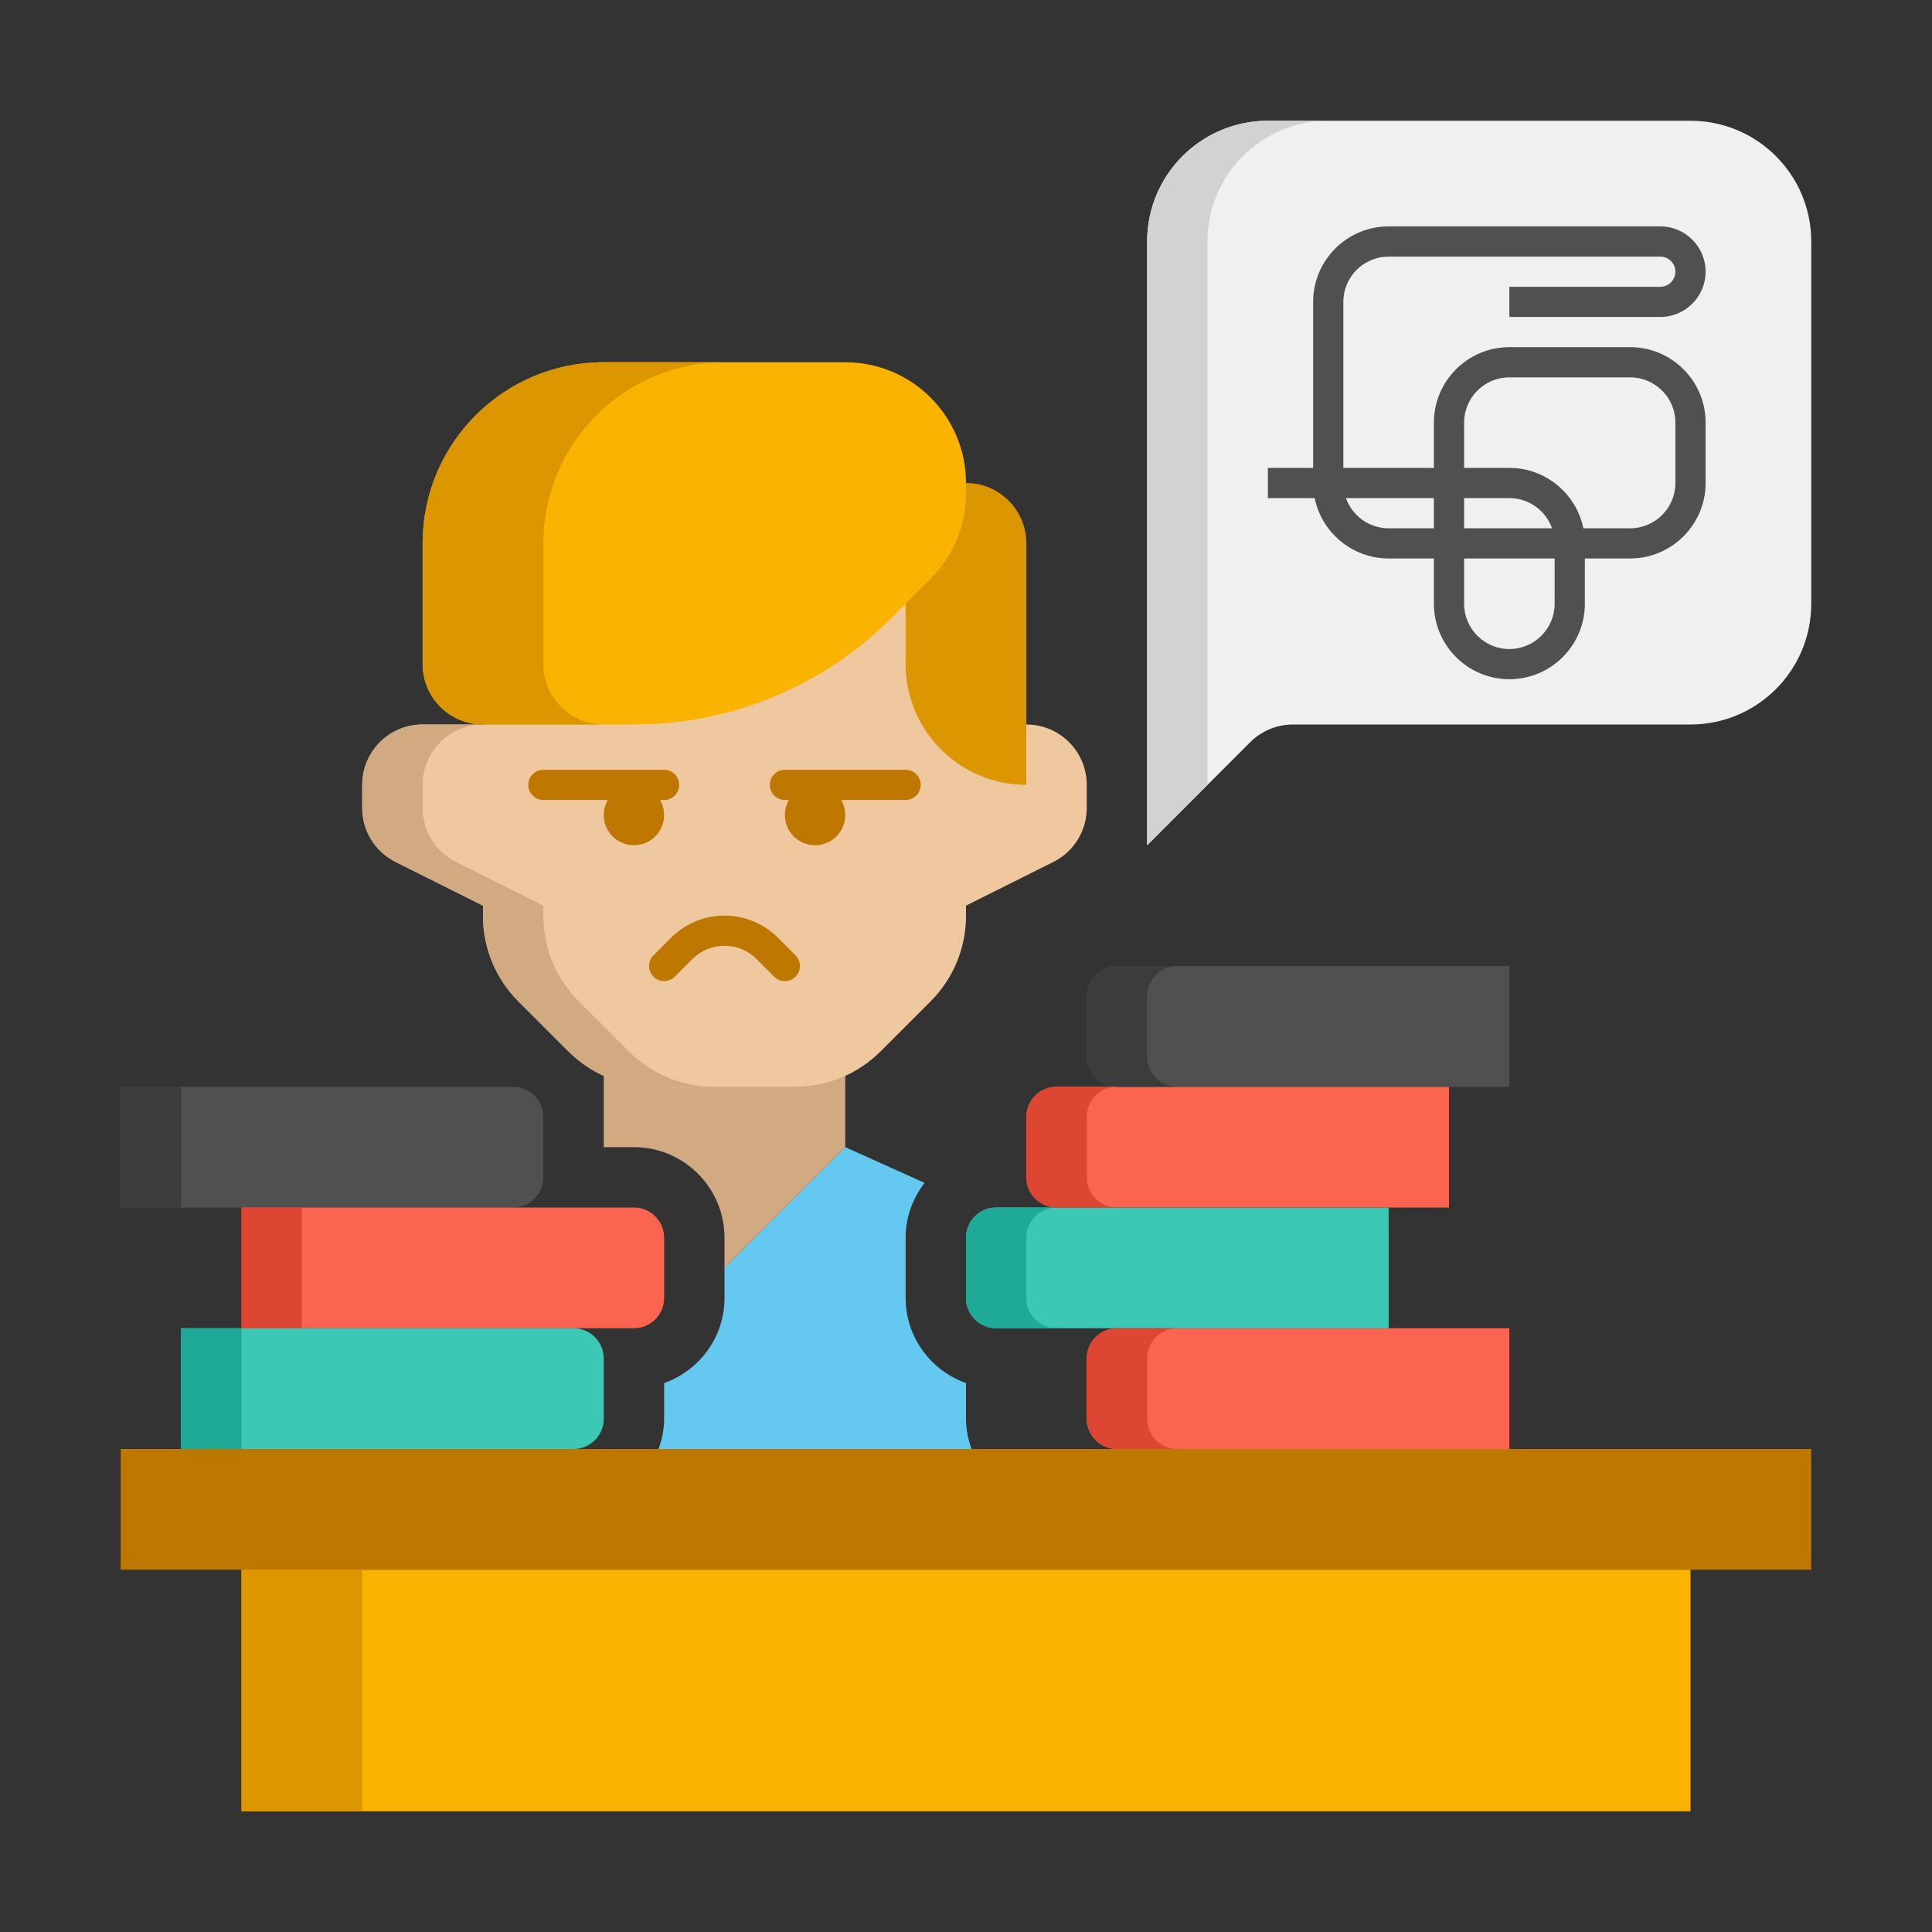
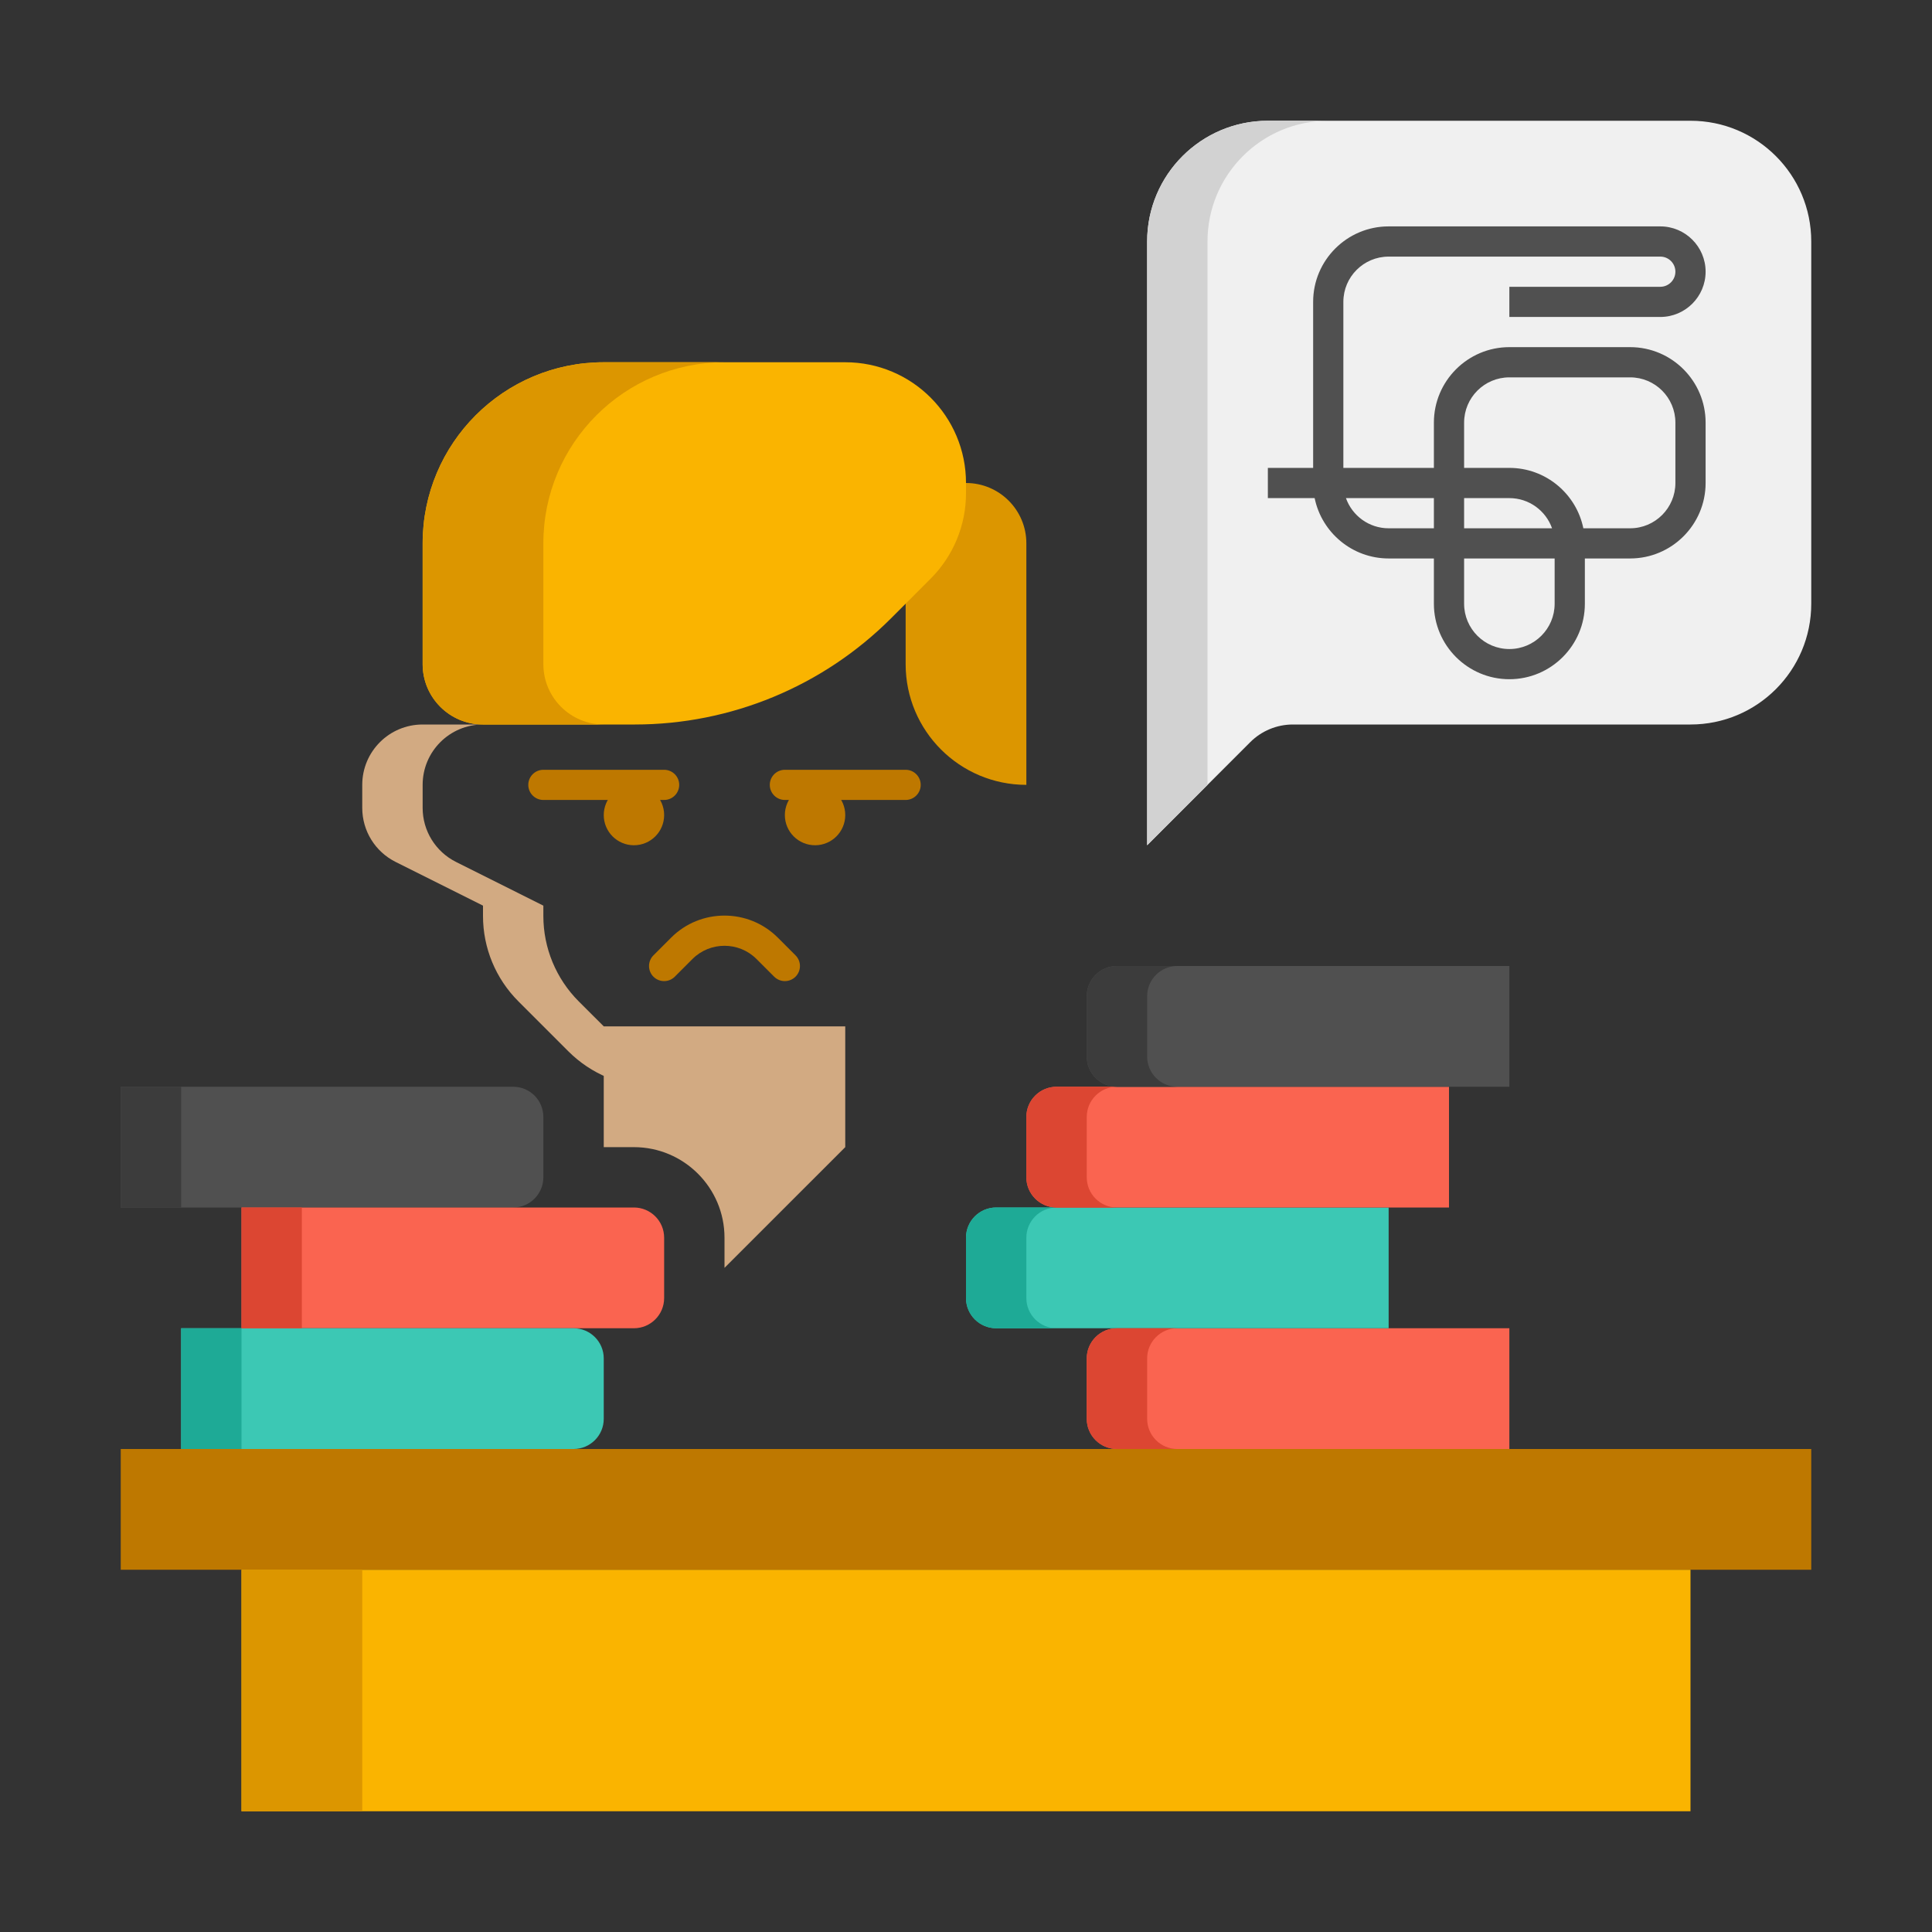
<svg xmlns="http://www.w3.org/2000/svg" width="50" height="50" viewBox="0 0 50 50" fill="none">
  <rect x="0" y="0" width="50" height="50" fill="#333333" stroke="none" />
-   <path d="M18.75 33.594C18.75 34.611 18.095 35.47 17.188 35.794V36.719C17.188 36.994 17.131 37.255 17.044 37.5H25.145C25.056 37.255 25 36.994 25 36.719V35.794C24.093 35.47 23.438 34.611 23.438 33.594V32.031C23.438 31.495 23.625 31.007 23.929 30.613L21.875 29.688L18.75 32.812V33.594Z" fill="#64C8F0" />
  <path d="M15.625 26.562V28.906V29.688H16.406C17.698 29.688 18.75 30.739 18.75 32.031V32.812L21.875 29.688V26.562H15.625Z" fill="#D2AA82" />
-   <path d="M26.562 18.75H25V14.062C25 13.199 24.301 12.5 23.438 12.5H14.062C13.199 12.5 12.5 13.199 12.5 14.062V18.75H10.938C10.074 18.75 9.375 19.449 9.375 20.312V20.909C9.375 21.502 9.709 22.042 10.239 22.307L12.5 23.438V23.706C12.5 24.534 12.829 25.329 13.416 25.915L14.71 27.209C15.296 27.795 16.091 28.125 16.919 28.125H20.581C21.409 28.125 22.204 27.796 22.79 27.209L24.084 25.915C24.67 25.329 25 24.534 25 23.706V23.438L27.261 22.307C27.791 22.042 28.125 21.501 28.125 20.909V20.312C28.125 19.449 27.426 18.75 26.562 18.75Z" fill="#F0C8A0" />
  <path d="M14.978 25.916C14.391 25.329 14.062 24.534 14.062 23.706V23.438L11.802 22.307C11.272 22.042 10.938 21.501 10.938 20.909V20.312C10.938 19.449 11.637 18.75 12.5 18.75H10.938C10.074 18.75 9.375 19.449 9.375 20.312V20.909C9.375 21.502 9.709 22.042 10.239 22.307L12.5 23.438V23.706C12.5 24.534 12.829 25.329 13.416 25.915L14.71 27.209C15.296 27.795 16.091 28.125 16.919 28.125H18.482C17.653 28.125 16.859 27.796 16.273 27.209L14.978 25.916Z" fill="#D2AA82" />
  <path d="M26.562 20.312C24.837 20.312 23.438 18.913 23.438 17.188V12.5H25C25.863 12.5 26.562 13.199 26.562 14.062V20.312Z" fill="#DC9600" />
  <path d="M21.875 9.375H15.625C13.036 9.375 10.938 11.473 10.938 14.062V17.188C10.938 18.051 11.637 18.75 12.5 18.75H16.429C18.916 18.75 21.3 17.762 23.058 16.004L24.084 14.977C24.67 14.391 25 13.596 25 12.768V12.5C25 10.774 23.601 9.375 21.875 9.375Z" fill="#FAB400" />
  <path d="M14.062 17.188V14.062C14.062 11.473 16.161 9.375 18.75 9.375H15.625C13.036 9.375 10.938 11.473 10.938 14.062V17.188C10.938 18.051 11.637 18.75 12.5 18.75H15.625C14.762 18.75 14.062 18.051 14.062 17.188Z" fill="#DC9600" />
  <path d="M17.188 20.703H14.062C13.847 20.703 13.672 20.528 13.672 20.312C13.672 20.097 13.847 19.922 14.062 19.922H17.188C17.403 19.922 17.578 20.097 17.578 20.312C17.578 20.528 17.403 20.703 17.188 20.703Z" fill="#BE7800" />
  <path d="M20.312 25.391C20.212 25.391 20.113 25.352 20.036 25.277L19.578 24.819C19.122 24.363 18.377 24.363 17.921 24.819L17.463 25.277C17.311 25.429 17.063 25.429 16.911 25.277C16.759 25.124 16.759 24.877 16.911 24.724L17.369 24.266C18.13 23.505 19.369 23.505 20.13 24.266L20.588 24.724C20.741 24.877 20.741 25.124 20.588 25.277C20.512 25.352 20.413 25.391 20.312 25.391Z" fill="#BE7800" />
  <path d="M16.406 21.875C16.838 21.875 17.188 21.525 17.188 21.094C17.188 20.662 16.838 20.312 16.406 20.312C15.975 20.312 15.625 20.662 15.625 21.094C15.625 21.525 15.975 21.875 16.406 21.875Z" fill="#BE7800" />
  <path d="M23.438 20.703H20.312C20.097 20.703 19.922 20.528 19.922 20.312C19.922 20.097 20.097 19.922 20.312 19.922H23.438C23.653 19.922 23.828 20.097 23.828 20.312C23.828 20.528 23.653 20.703 23.438 20.703Z" fill="#BE7800" />
  <path d="M21.094 21.875C21.525 21.875 21.875 21.525 21.875 21.094C21.875 20.662 21.525 20.312 21.094 20.312C20.662 20.312 20.312 20.662 20.312 21.094C20.312 21.525 20.662 21.875 21.094 21.875Z" fill="#BE7800" />
  <path d="M3.125 37.5H46.875V40.625H3.125V37.5Z" fill="#BE7800" />
  <path d="M6.25 40.625H43.75V46.875H6.25V40.625Z" fill="#FAB400" />
  <path d="M6.25 40.625H9.375V46.875H6.25V40.625Z" fill="#DC9600" />
  <path d="M39.062 37.5H28.906C28.475 37.5 28.125 37.15 28.125 36.719V35.156C28.125 34.725 28.475 34.375 28.906 34.375H39.062V37.5Z" fill="#FA6450" />
  <path d="M35.938 34.375H25.781C25.35 34.375 25 34.025 25 33.594V32.031C25 31.6 25.35 31.25 25.781 31.25H35.938V34.375Z" fill="#3CC8B4" />
  <path d="M37.5 31.25H27.344C26.913 31.25 26.562 30.9 26.562 30.469V28.906C26.562 28.475 26.913 28.125 27.344 28.125H37.5V31.25Z" fill="#FA6450" />
  <path d="M39.062 28.125H28.906C28.475 28.125 28.125 27.775 28.125 27.344V25.781C28.125 25.35 28.475 25 28.906 25H39.062V28.125Z" fill="#505050" />
  <path d="M29.688 36.719V35.156C29.688 34.725 30.038 34.375 30.469 34.375H28.906C28.475 34.375 28.125 34.725 28.125 35.156V36.719C28.125 37.15 28.475 37.5 28.906 37.5H30.469C30.038 37.5 29.688 37.15 29.688 36.719Z" fill="#DC4632" />
  <path d="M26.562 33.594V32.031C26.562 31.6 26.913 31.25 27.344 31.25H25.781C25.35 31.25 25 31.6 25 32.031V33.594C25 34.025 25.35 34.375 25.781 34.375H27.344C26.913 34.375 26.562 34.025 26.562 33.594Z" fill="#1EAA96" />
  <path d="M28.125 30.469V28.906C28.125 28.475 28.475 28.125 28.906 28.125H27.344C26.913 28.125 26.562 28.475 26.562 28.906V30.469C26.562 30.9 26.913 31.25 27.344 31.25H28.906C28.475 31.25 28.125 30.9 28.125 30.469Z" fill="#DC4632" />
  <path d="M29.688 27.344V25.781C29.688 25.35 30.038 25 30.469 25H28.906C28.475 25 28.125 25.35 28.125 25.781V27.344C28.125 27.775 28.475 28.125 28.906 28.125H30.469C30.038 28.125 29.688 27.775 29.688 27.344Z" fill="#3C3C3C" />
  <path d="M3.125 28.125H13.281C13.713 28.125 14.062 28.475 14.062 28.906V30.469C14.062 30.9 13.713 31.25 13.281 31.25H3.125V28.125Z" fill="#505050" />
  <path d="M6.25 31.25H16.406C16.837 31.25 17.188 31.6 17.188 32.031V33.594C17.188 34.025 16.837 34.375 16.406 34.375H6.25V31.25Z" fill="#FA6450" />
  <path d="M4.688 34.375H14.844C15.275 34.375 15.625 34.725 15.625 35.156V36.719C15.625 37.15 15.275 37.5 14.844 37.5H4.688V34.375Z" fill="#3CC8B4" />
  <path d="M3.125 28.125H4.688V31.25H3.125V28.125Z" fill="#3C3C3C" />
  <path d="M6.25 31.25H7.812V34.375H6.25V31.25Z" fill="#DC4632" />
  <path d="M4.688 34.375H6.25V37.5H4.688V34.375Z" fill="#1EAA96" />
  <path d="M43.75 3.125H32.812C31.087 3.125 29.688 4.524 29.688 6.25V21.875L32.355 19.208C32.648 18.915 33.045 18.75 33.459 18.75H43.75C45.476 18.75 46.875 17.351 46.875 15.625V6.25C46.875 4.524 45.476 3.125 43.75 3.125Z" fill="#F0F0F0" />
  <path d="M31.25 6.25C31.25 4.524 32.649 3.125 34.375 3.125H32.812C31.087 3.125 29.688 4.524 29.688 6.25V21.875L31.25 20.312V6.25Z" fill="#D2D2D2" />
  <path d="M39.062 17.578C37.985 17.578 37.109 16.702 37.109 15.625V14.453H35.938C34.995 14.453 34.205 13.781 34.023 12.891H32.812V12.109H33.984V7.812C33.984 6.735 34.86 5.859 35.938 5.859H42.969C43.615 5.859 44.141 6.385 44.141 7.031C44.141 7.677 43.615 8.203 42.969 8.203H39.062V7.422H42.969C43.184 7.422 43.359 7.246 43.359 7.031C43.359 6.816 43.184 6.641 42.969 6.641H35.938C35.291 6.641 34.766 7.166 34.766 7.812V12.109H37.109V10.938C37.109 9.86 37.985 8.984 39.062 8.984H42.188C43.265 8.984 44.141 9.86 44.141 10.938V12.5C44.141 13.577 43.265 14.453 42.188 14.453H41.016V15.625C41.016 16.702 40.14 17.578 39.062 17.578ZM37.891 14.453V15.625C37.891 16.271 38.416 16.797 39.062 16.797C39.709 16.797 40.234 16.271 40.234 15.625V14.453H37.891ZM40.977 13.672H42.188C42.834 13.672 43.359 13.146 43.359 12.5V10.938C43.359 10.291 42.834 9.766 42.188 9.766H39.062C38.416 9.766 37.891 10.291 37.891 10.938V12.109H39.062C40.005 12.109 40.795 12.781 40.977 13.672ZM37.891 13.672H40.167C40.006 13.217 39.572 12.891 39.062 12.891H37.891V13.672ZM34.833 12.891C34.994 13.345 35.428 13.672 35.938 13.672H37.109V12.891H34.833Z" fill="#505050" />
</svg>